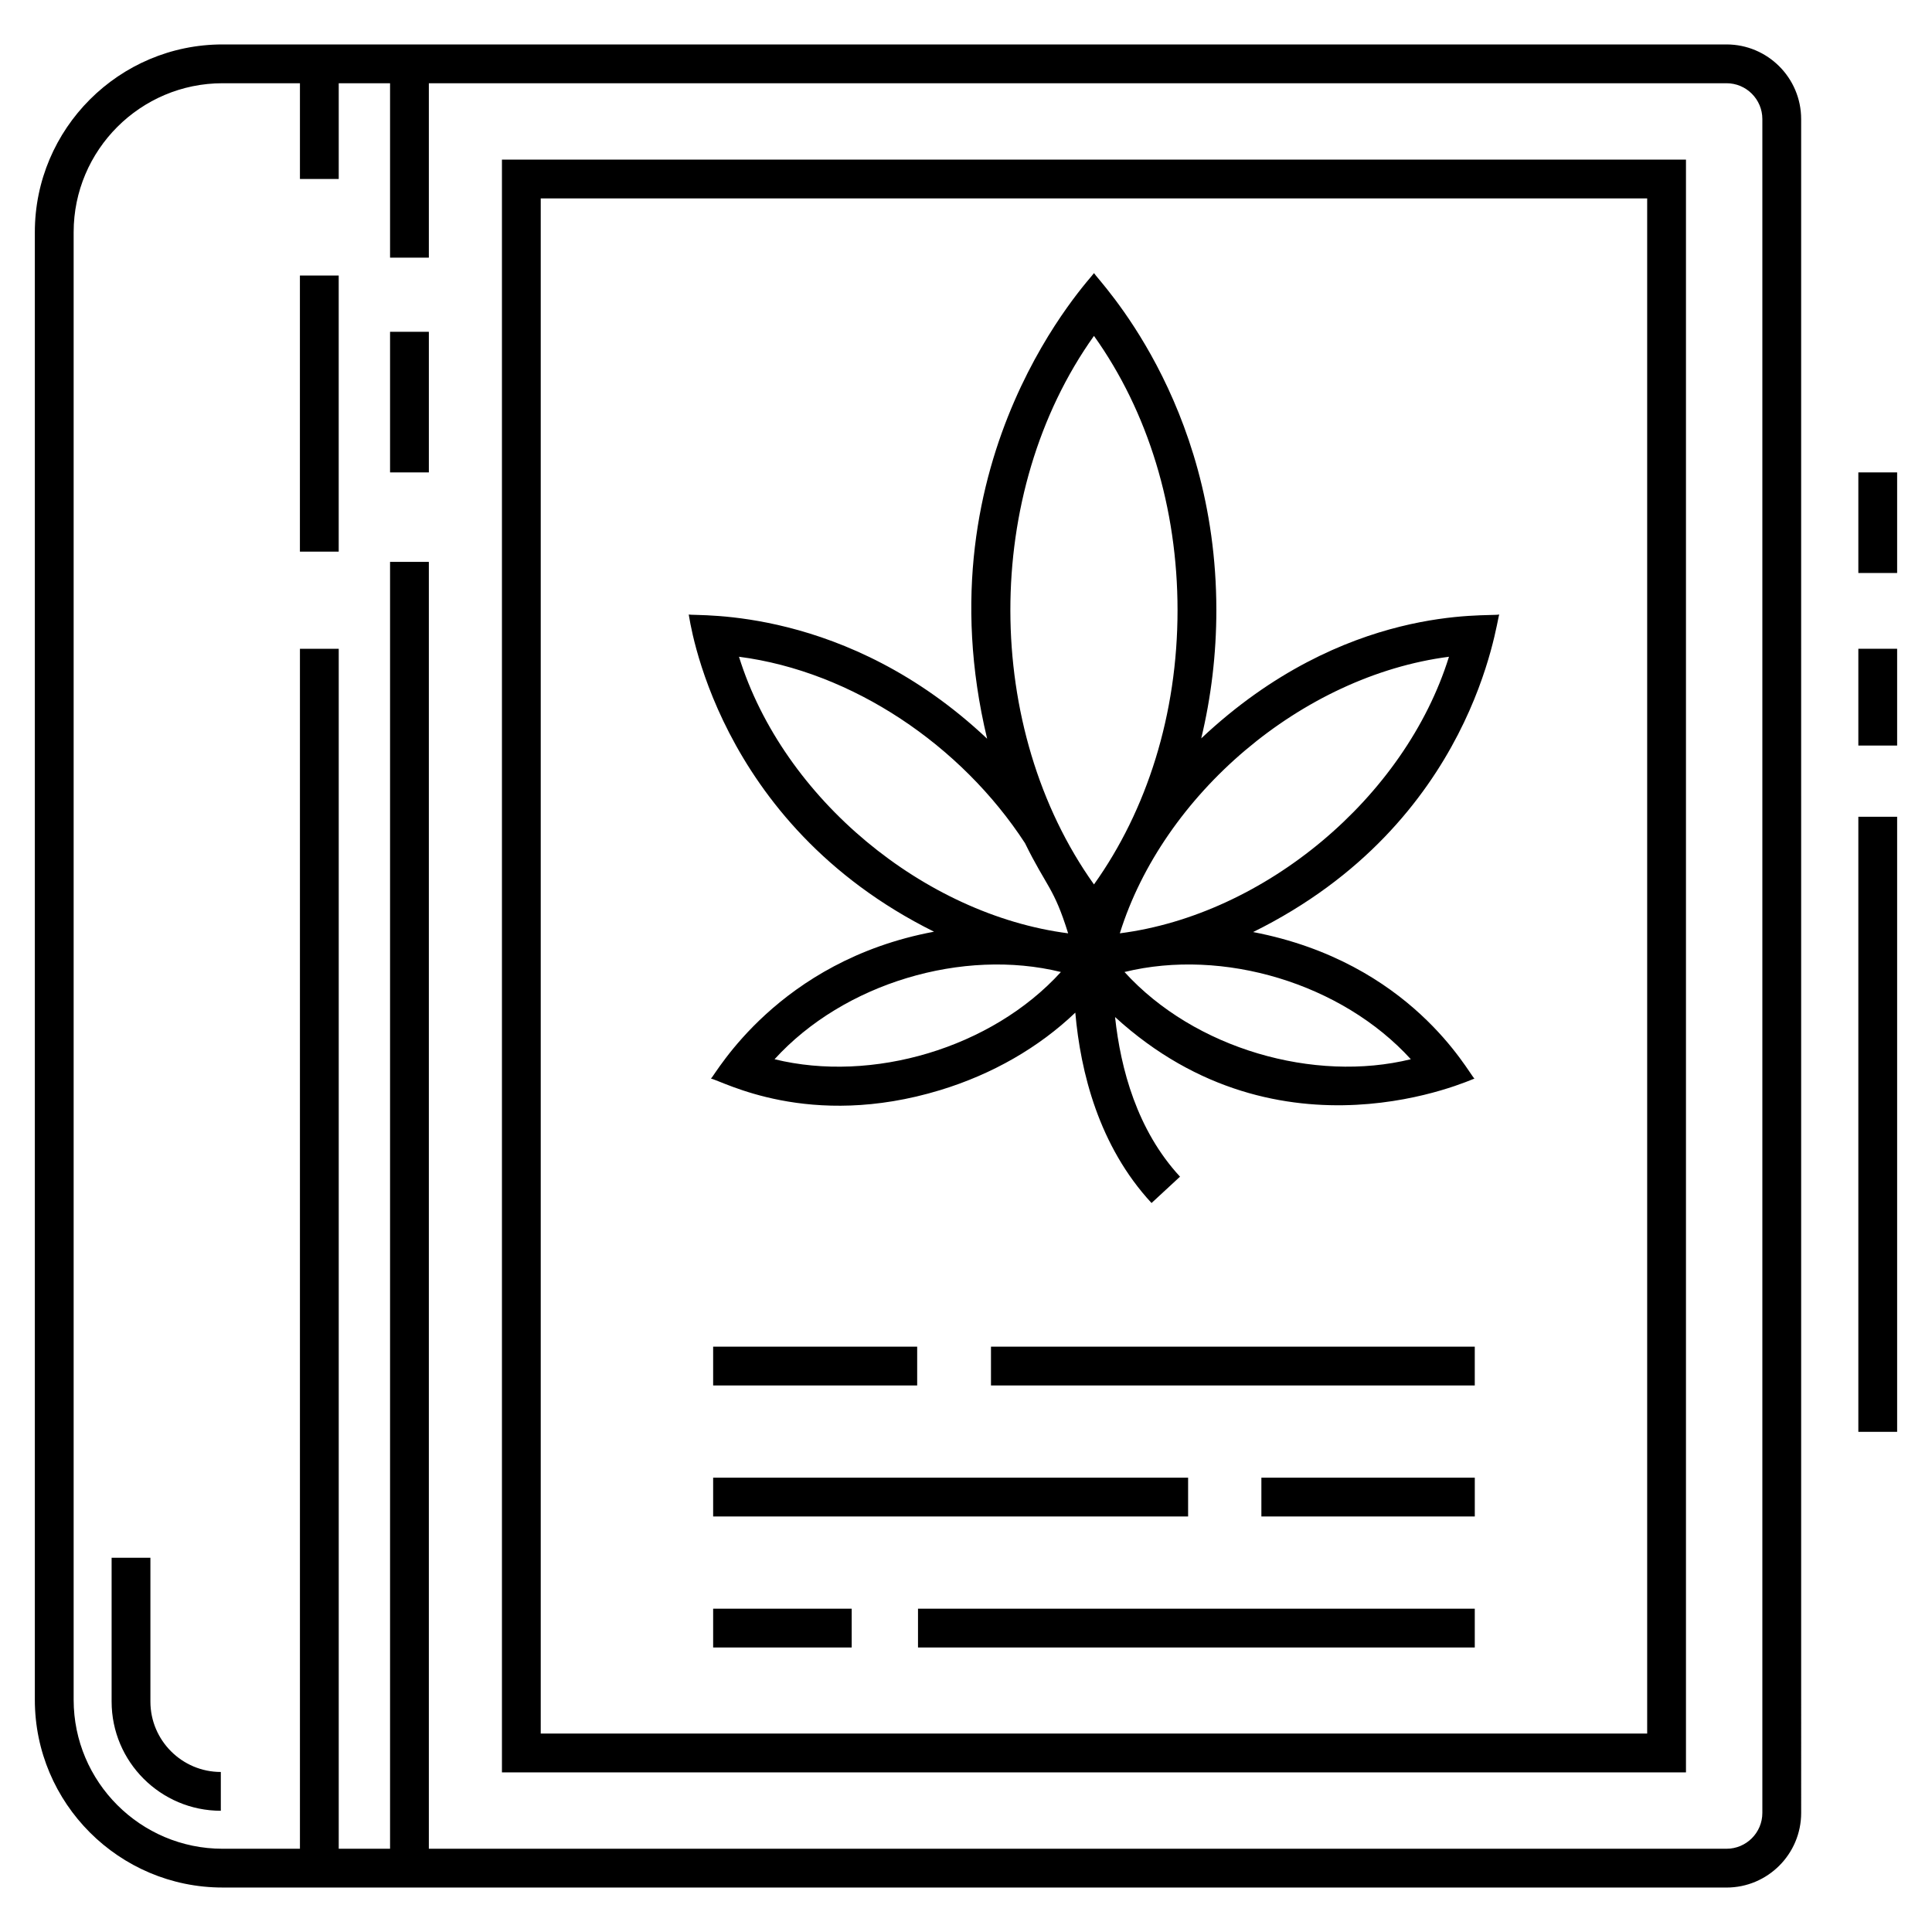
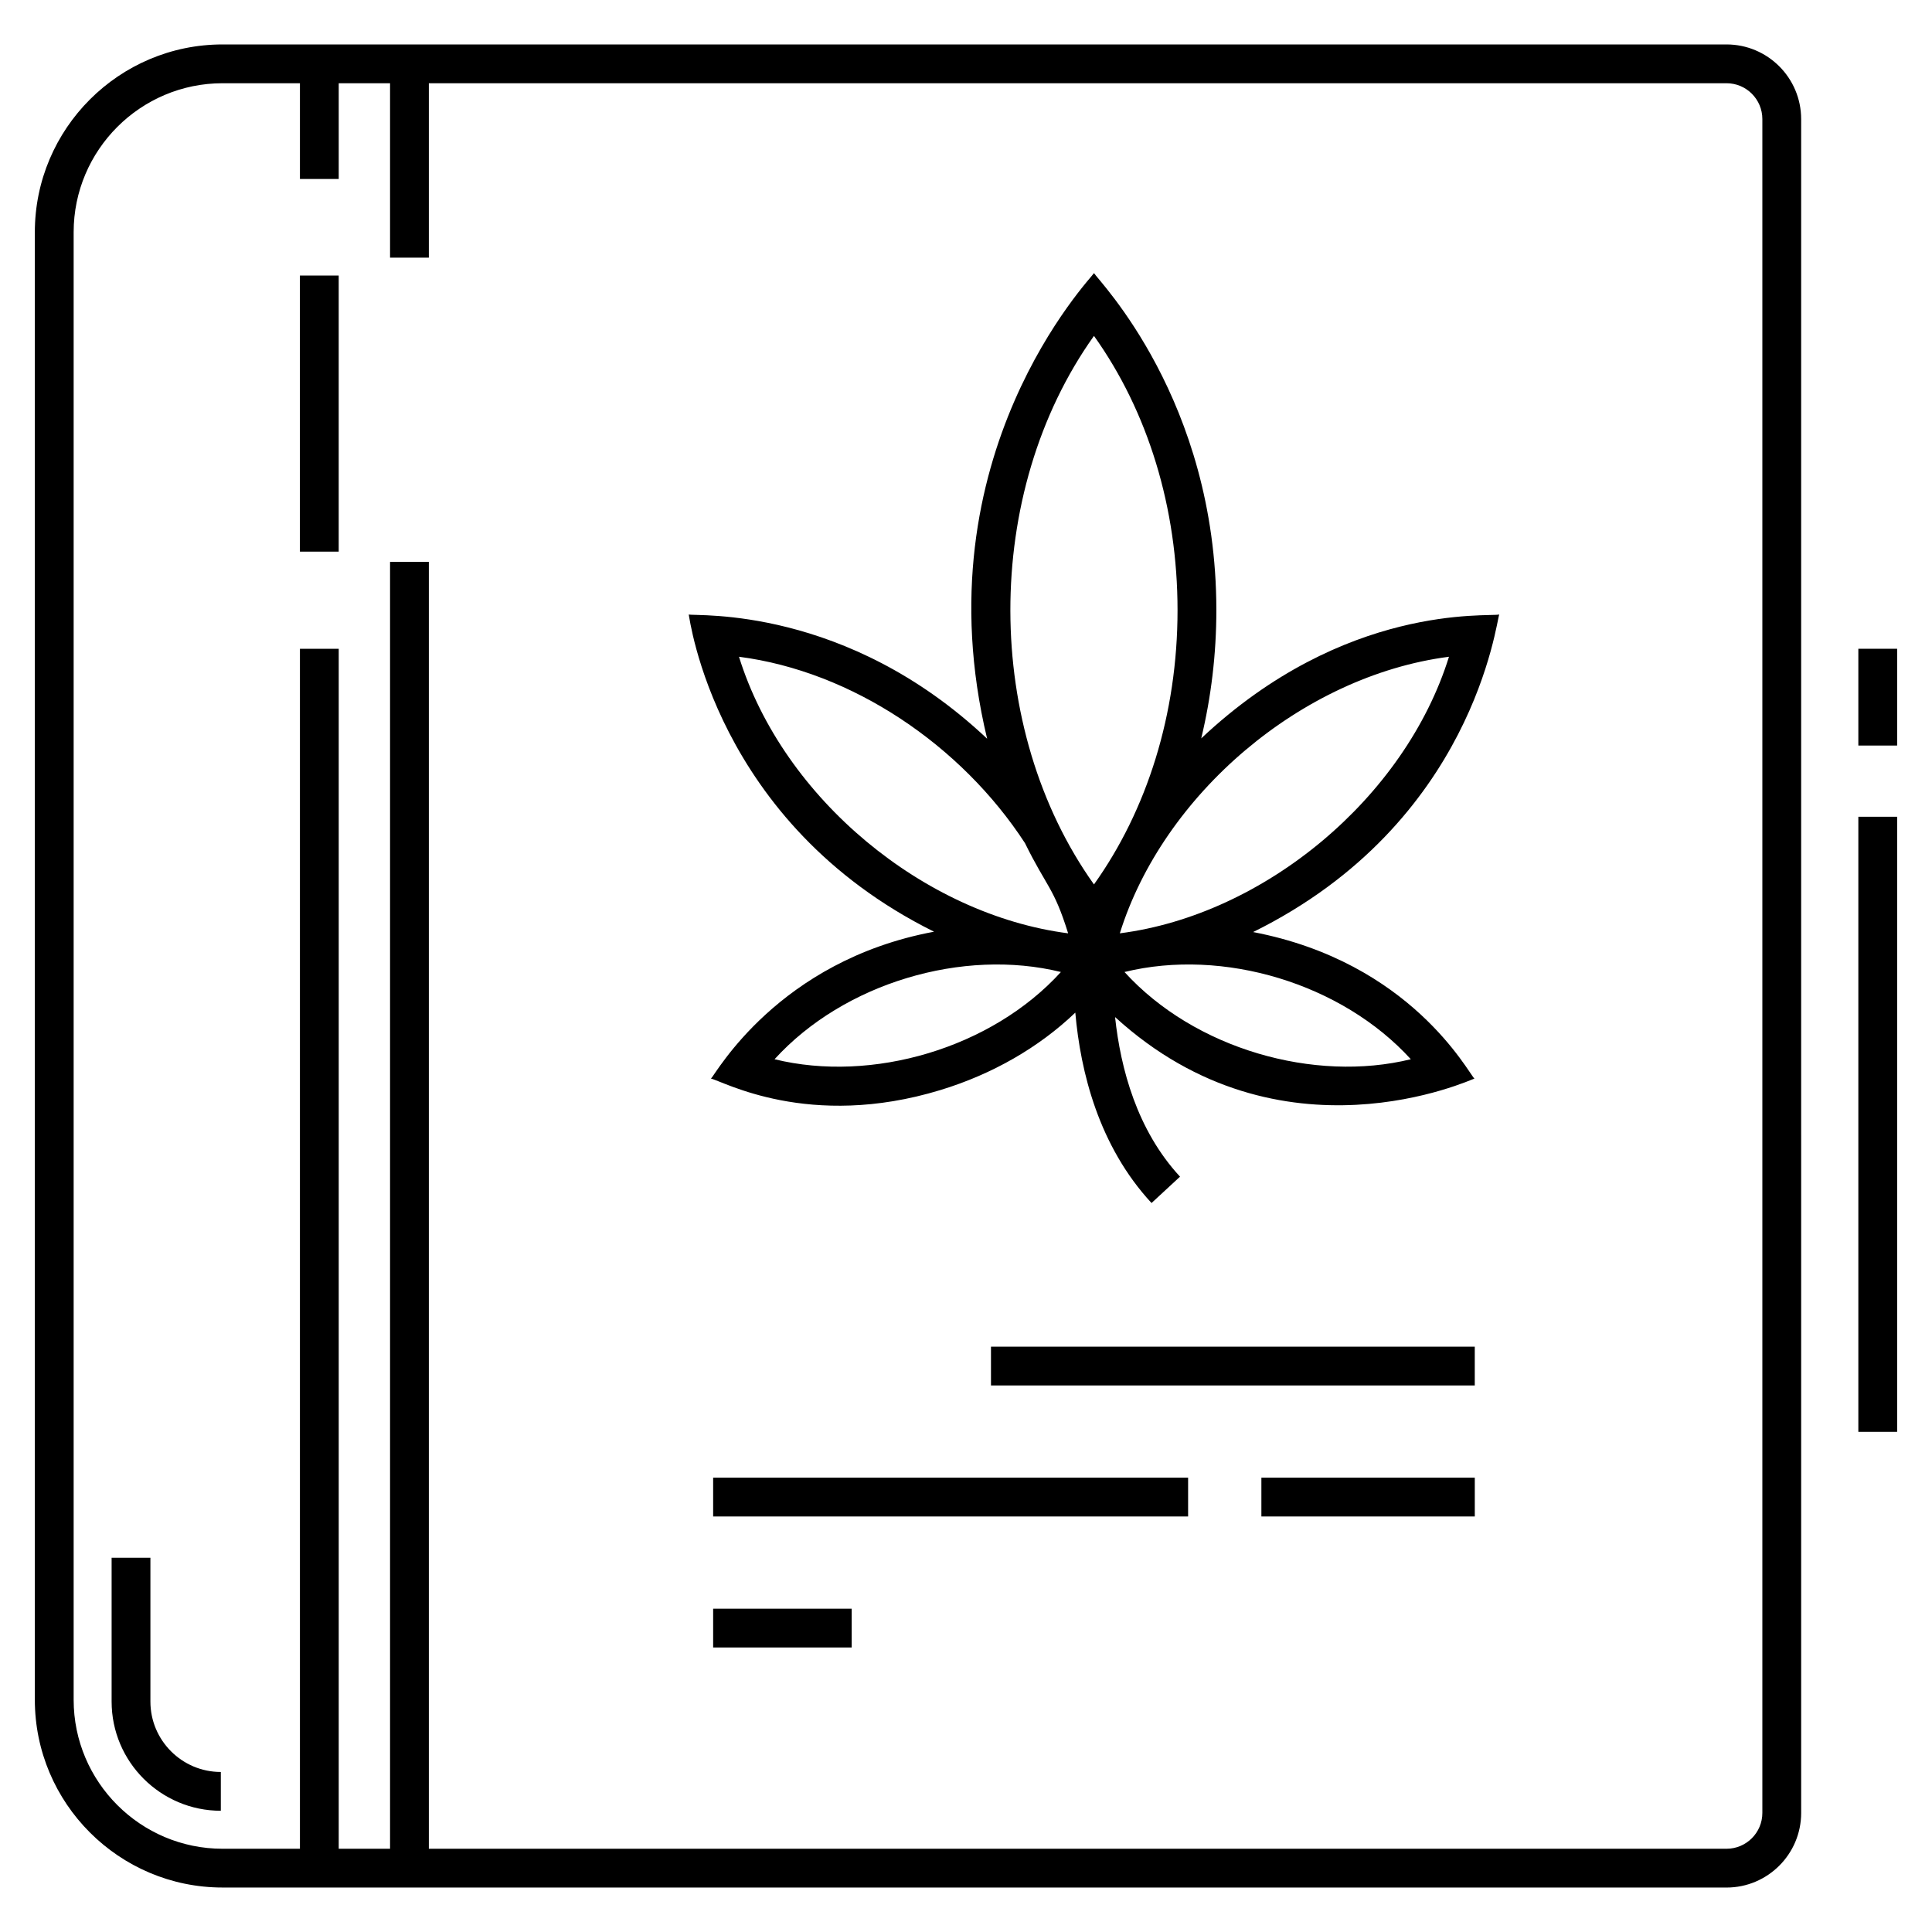
<svg xmlns="http://www.w3.org/2000/svg" fill="#000000" width="800px" height="800px" version="1.1" viewBox="144 144 512 512">
  <g>
    <path d="m202.99 644.22h398.56c10.906 0 19.777-8.871 19.777-19.777l-0.004-448.89c0-10.906-8.871-19.777-19.777-19.777h-398.56c-27.434 0-49.754 22.32-49.754 49.754v388.93c0 27.434 22.32 49.754 49.754 49.754zm-39.473-438.69c0-21.766 17.707-39.473 39.469-39.473h20.5v25.379h10.281v-25.379h13.602v46.219h10.281v-46.219h343.9c5.238 0 9.492 4.258 9.492 9.496v448.89c0 5.238-4.258 9.496-9.492 9.496h-343.9v-341.04h-10.281v341.04h-13.602v-318.01h-10.281v318.01h-20.5c-21.762 0-39.469-17.707-39.469-39.473z" />
    <path d="m202.52 623.87v-10.281c-10.293 0-18.66-8.367-18.66-18.656v-38.105h-10.281v38.105c0 15.957 12.98 28.938 28.941 28.938z" />
-     <path d="m590.8 186.3h-313.78v427.4h313.78zm-10.281 417.11h-293.22v-406.83h293.22z" />
-     <path d="m247.37 231.93h10.281v37.262h-10.281z" />
    <path d="m223.48 217.02h10.281v73.168h-10.281z" />
    <path d="m636.48 360.45h10.281v163h-10.281z" />
    <path d="m636.48 315.93h10.281v25.648h-10.281z" />
-     <path d="m636.48 269.19h10.281v26.66h-10.281z" />
    <path d="m391.53 390.91c-41.363 7.707-57.824 37.711-59.117 38.934 3.027 0.586 25.91 13.668 60.801 3.031 13.844-4.215 26.145-11.336 35.754-20.52 1.383 15.75 6.219 35.34 20.199 50.457l7.551-6.984c-11.398-12.32-15.746-28.617-17.215-42.301 44.023 40.227 94.719 16.352 95.234 16.312-1.684-1.598-16.793-30.816-58.645-38.836 58.574-28.93 64.438-82.582 65.227-84.152-2.894 0.688-40.824-3.082-78.98 32.828 2.621-10.898 4.008-22.309 4.008-33.98 0-55.754-31.352-87.422-32.426-89.324-0.492 1.066-46.352 48.32-28.32 123.39-37.414-35.281-76.914-32.398-79.078-32.914 0.203 0.531 6.777 55.16 65.008 84.059zm-42.266 33.797c18.406-20.215 49.945-29.5 75.887-23.117-18.398 20.238-50.07 29.457-75.887 23.117zm168.62 0c-25.508 6.266-57.285-2.664-75.883-23.117 26.156-6.422 57.594 3.031 75.883 23.117zm10.109-106.66c-11.648 37.406-48.926 68.387-87.227 73.293 11.426-36.684 48.137-68.234 87.227-73.293zm-94.078-85.031c14.324 20.066 22.145 45.609 22.145 72.684 0 27.598-8.113 53.02-22.145 72.684-29.395-41.234-29.688-103.73 0-145.37zm-18.289 134.41c5.812 11.836 7.621 11.633 11.441 23.914-37.973-4.902-75.465-35.531-87.227-73.293 30.016 3.883 58.895 23.438 75.785 49.379z" />
    <path d="m406.62 500.88h128.21v10.281h-128.21z" />
-     <path d="m332.99 500.88h54.07v10.281h-54.07z" />
    <path d="m478.28 535.6h56.555v10.281h-56.555z" />
    <path d="m332.99 535.6h125.87v10.281h-125.87z" />
-     <path d="m387.28 570.32h147.55v10.281h-147.55z" />
    <path d="m332.99 570.32h36.715v10.281h-36.715z" />
  </g>
</svg>